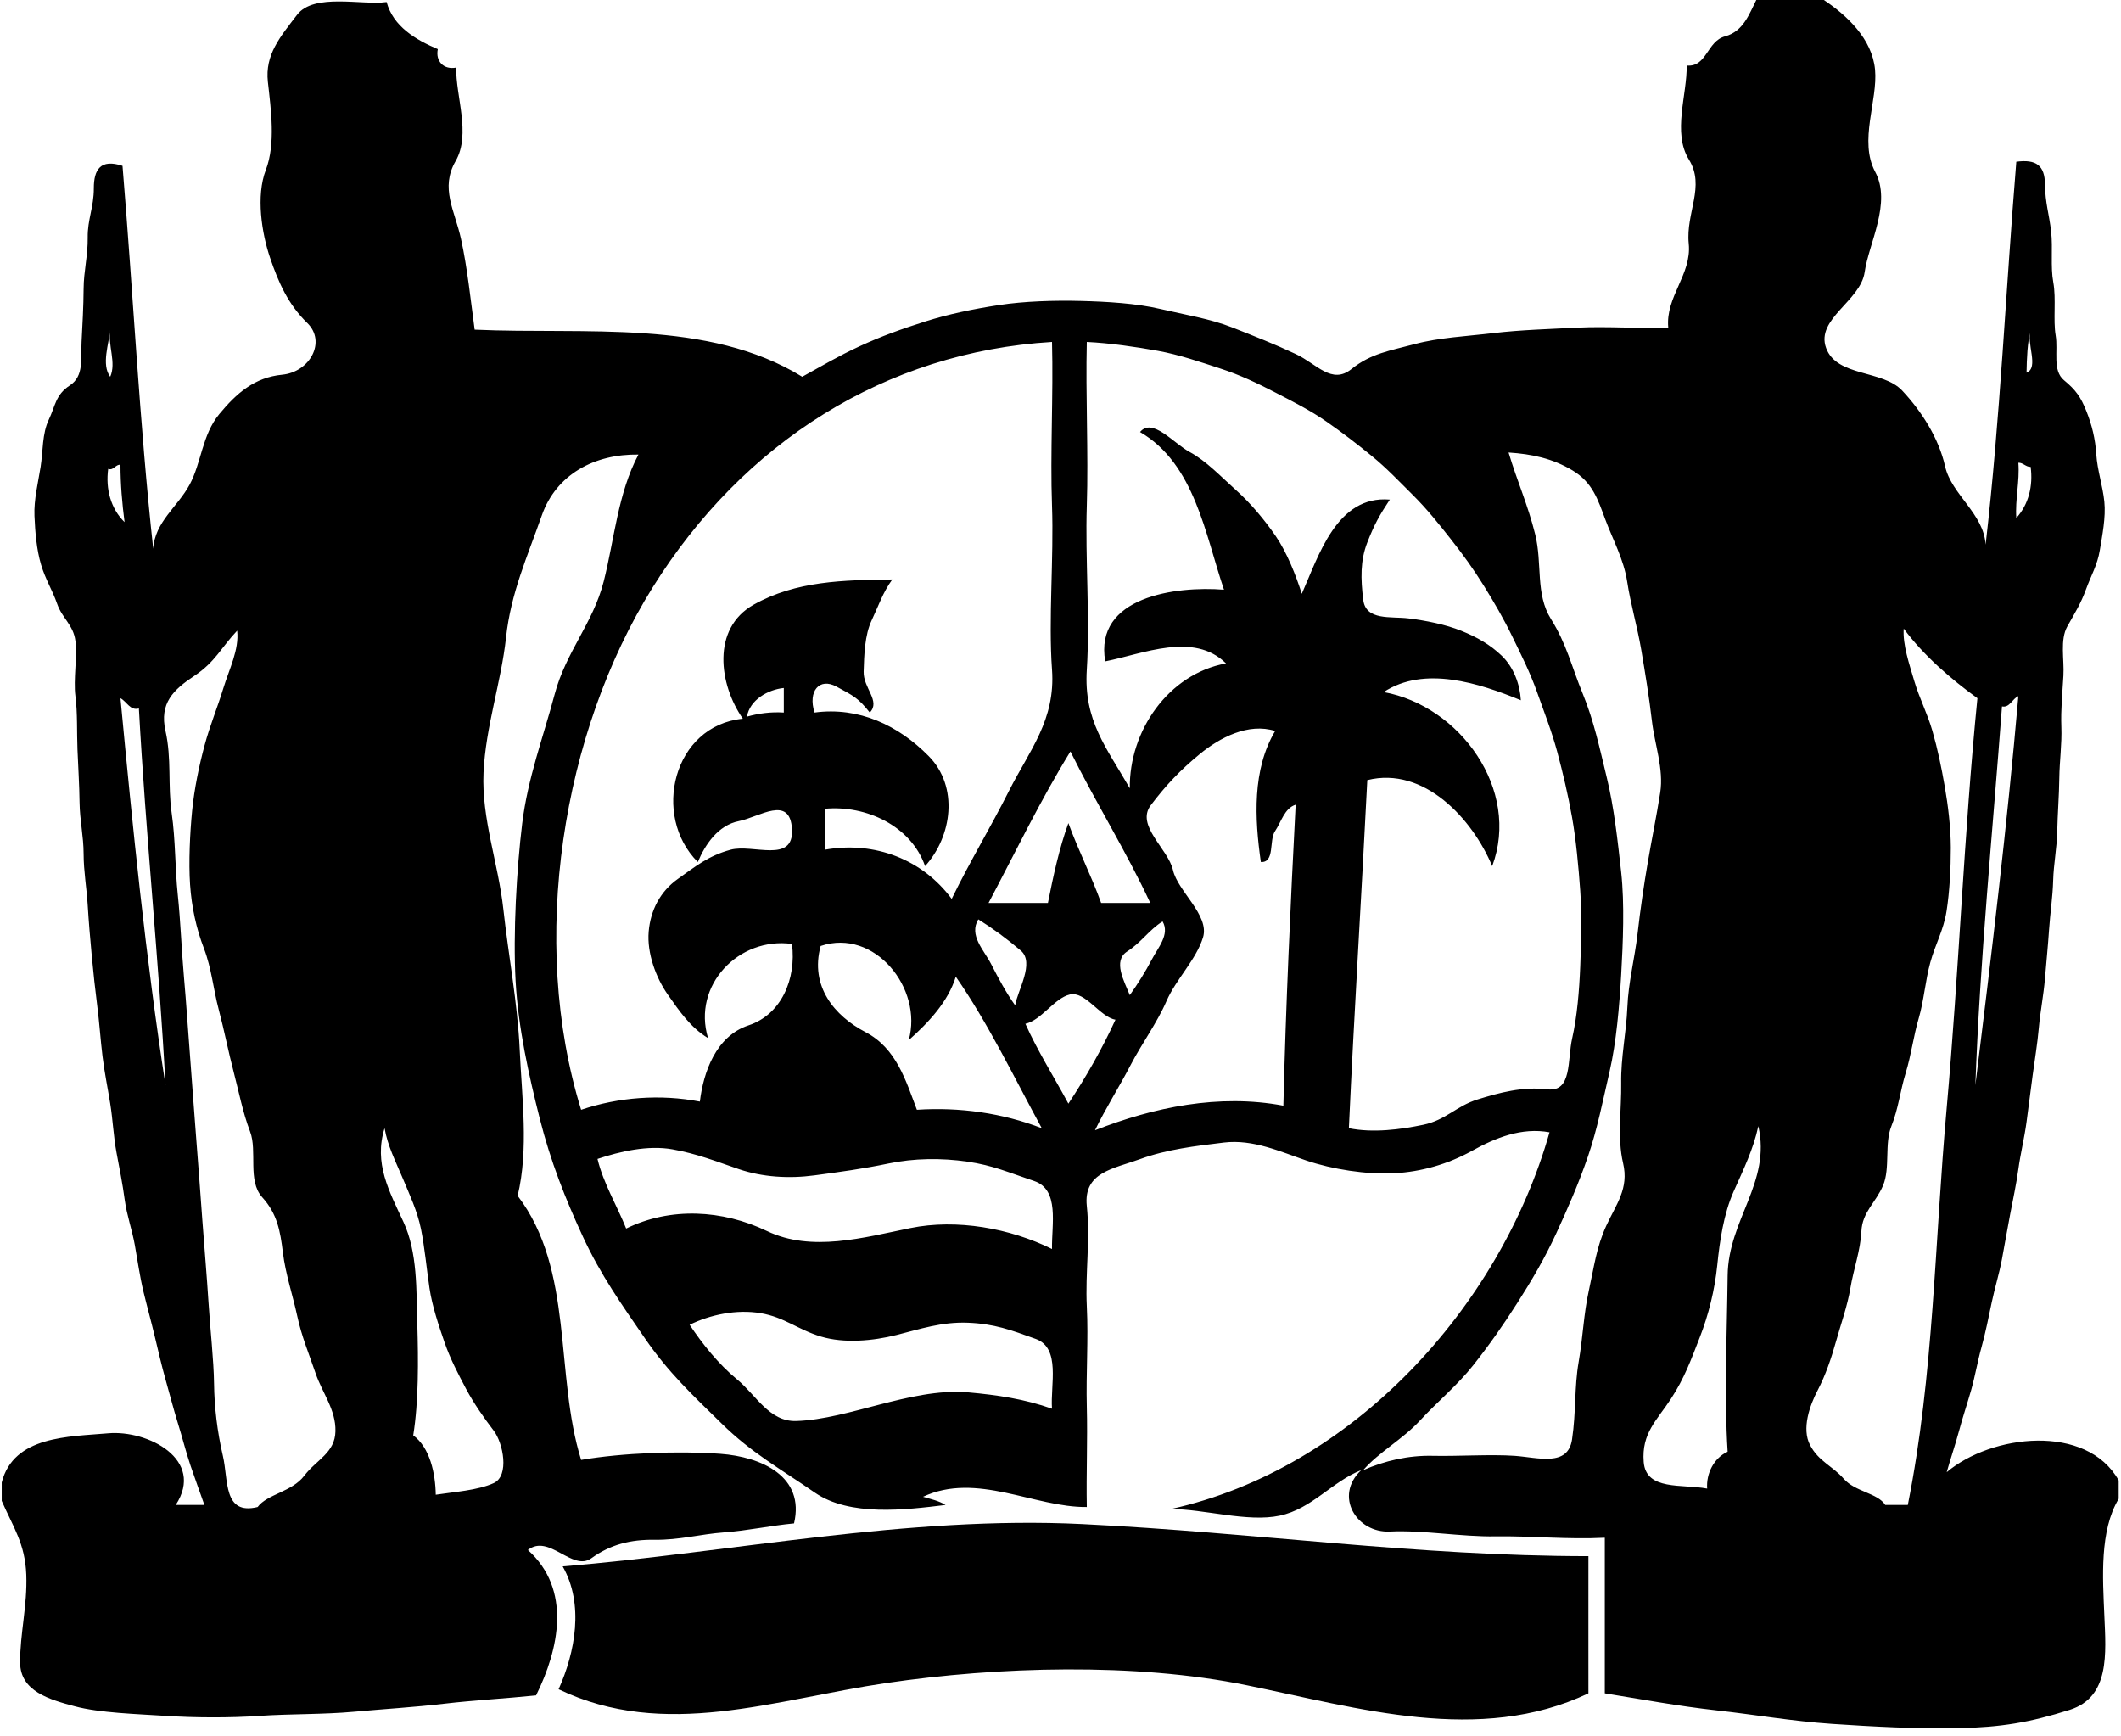
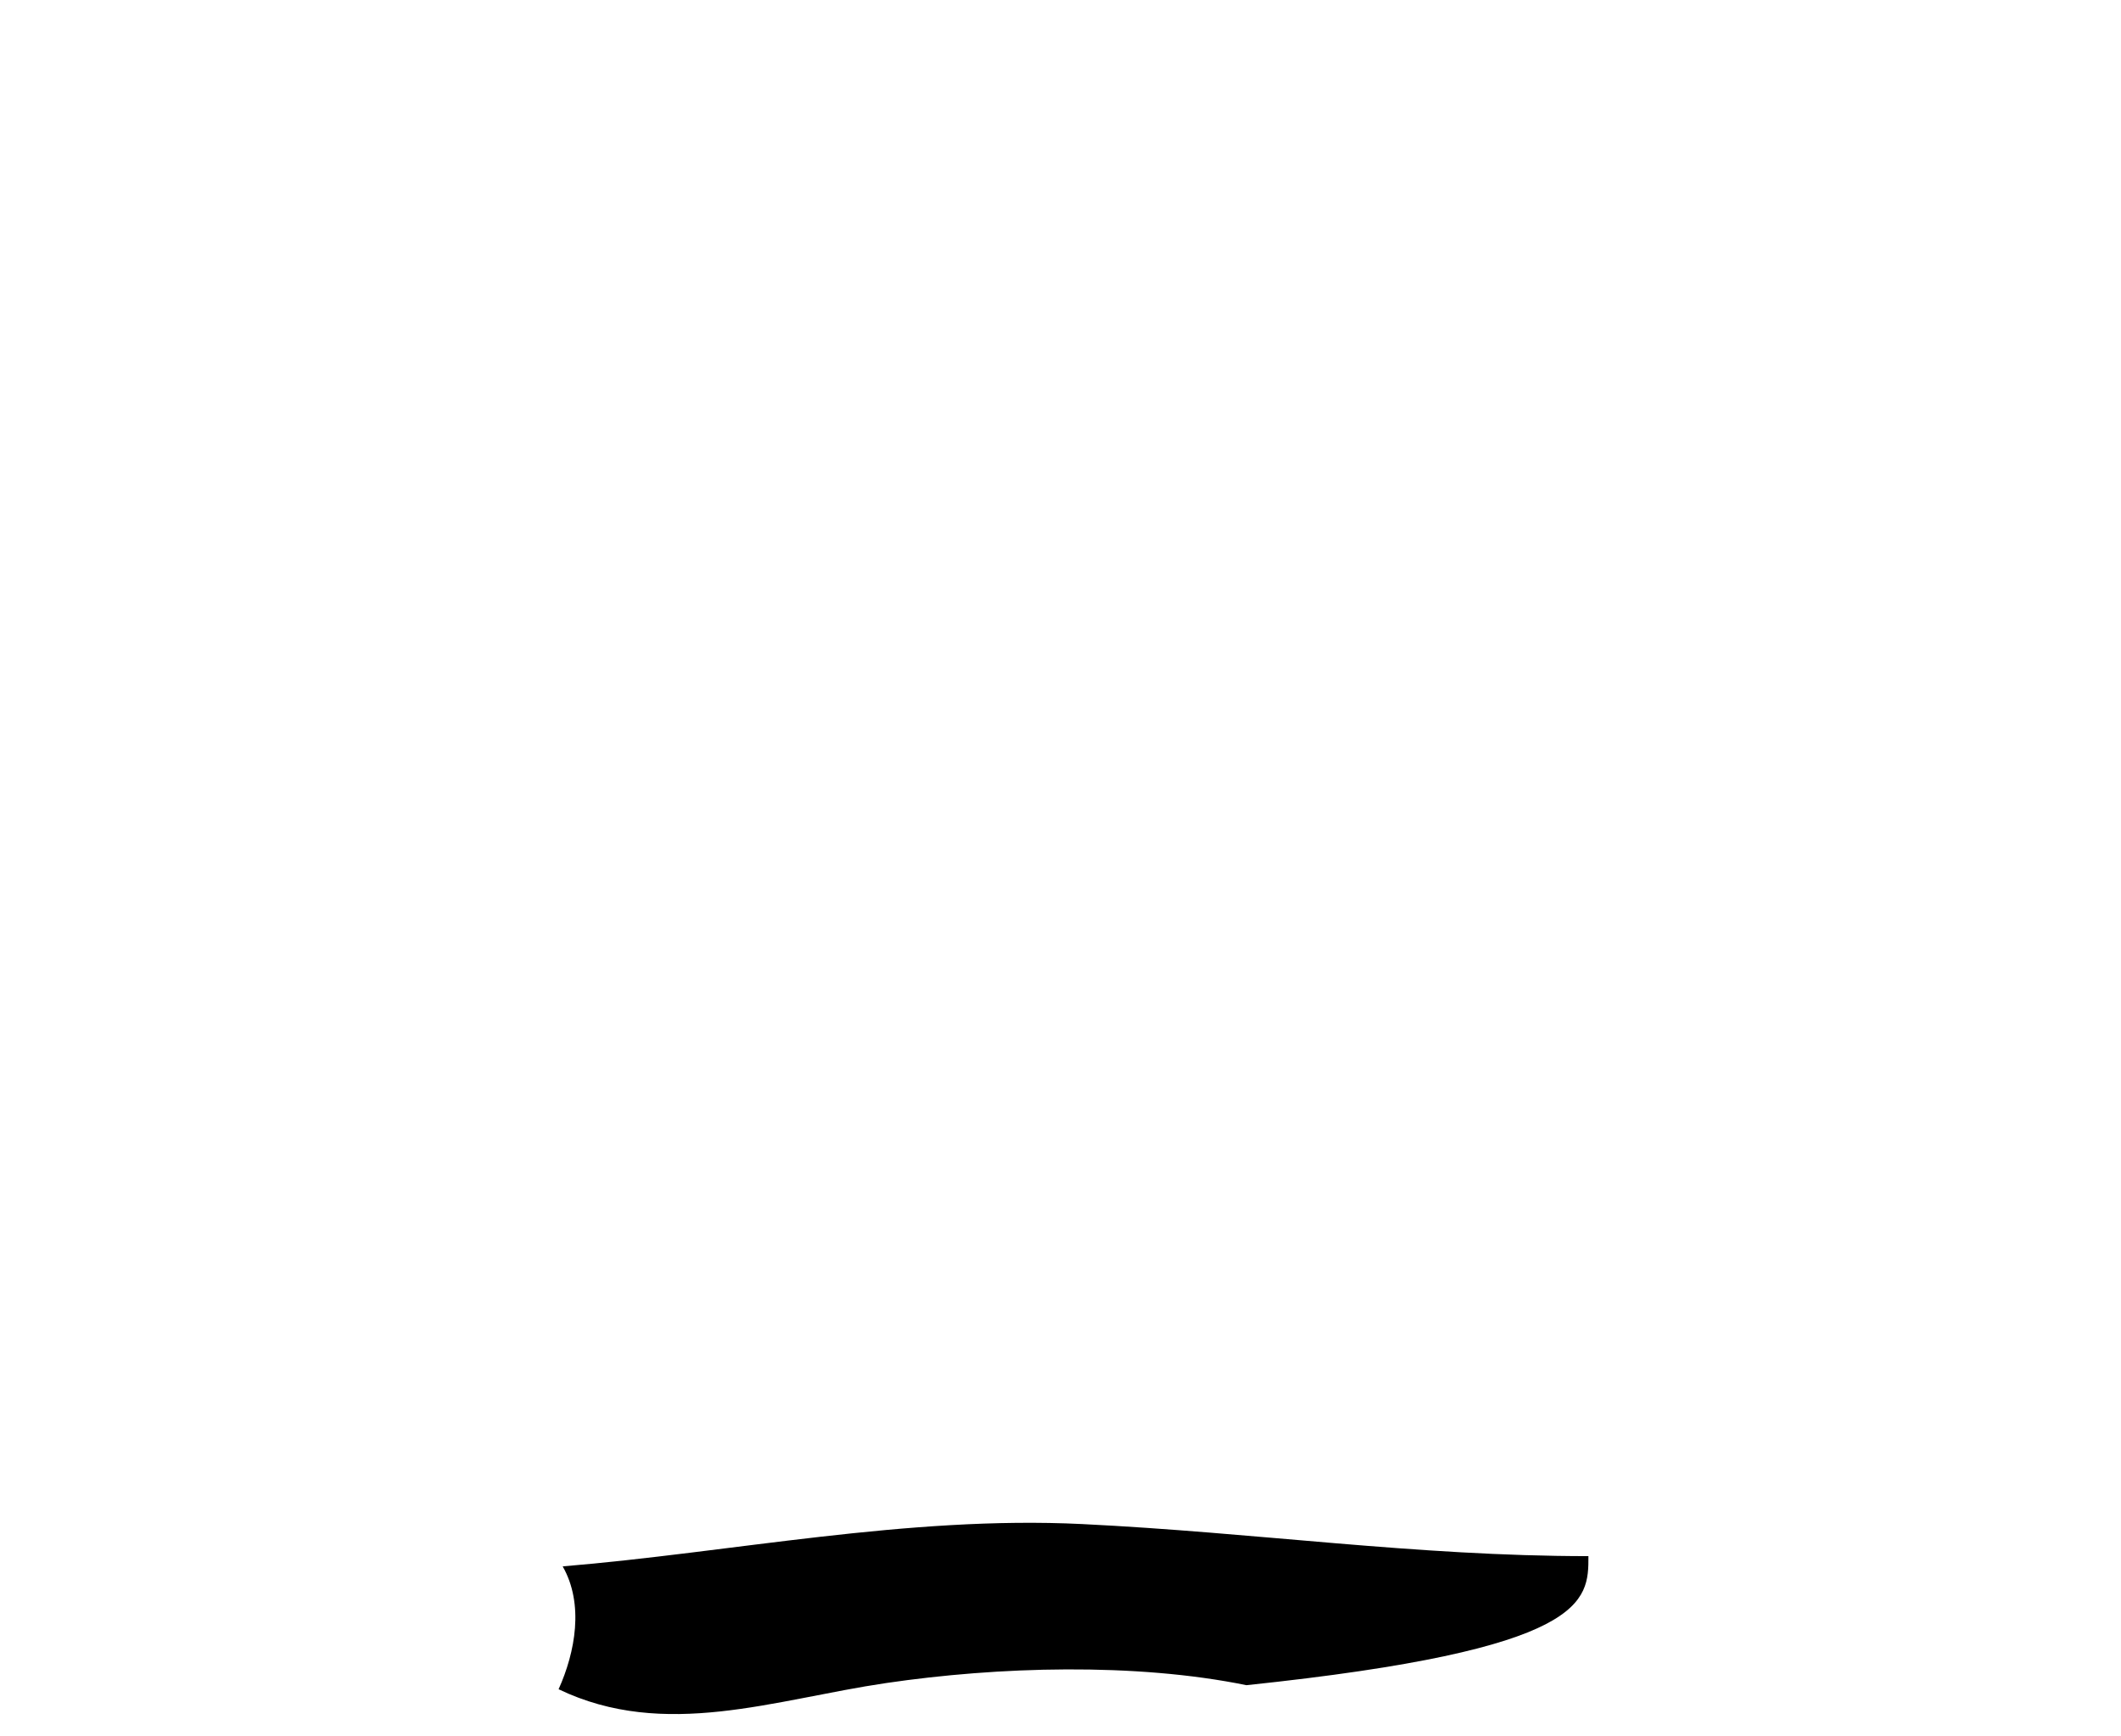
<svg xmlns="http://www.w3.org/2000/svg" width="733" height="600" viewBox="0 0 733 600" fill="none">
  <g clip-path="url(#clip0_392_2060)">
-     <path d="M548.943 537.736C489.269 537.722 434.144 529.592 373.945 526.649C313.747 523.705 252.53 536.477 194.462 541.274C201.884 554.3 198.82 570.892 193.047 583.727C229.747 601.359 267.594 587.271 306.24 581.59C344.879 575.901 392.207 574.465 430.769 582.326C469.323 590.194 511.309 603.007 548.943 585.142C548.887 569.915 548.986 553.451 548.943 537.736Z" fill="black" />
-     <path d="M0.594 512.264V518.632C4.598 527.781 8.674 533.427 9.084 544.104C9.495 554.781 6.891 564.587 6.955 574.535C7.018 584.484 17.193 587.314 25.832 589.62C34.471 591.927 47.164 592.267 57.197 592.925C67.231 593.583 79.273 593.653 89.752 592.932C100.231 592.21 111.806 592.472 122.292 591.509C132.778 590.547 143.037 589.953 153.473 588.729C163.917 587.512 174.771 586.939 185.264 585.849C193.181 569.901 197.667 549.255 182.433 535.613C189.728 529.847 197.83 543.212 204.381 538.458C210.94 533.71 217.903 531.955 226.301 532.075C234.7 532.196 242.122 530.116 250.174 529.528C258.233 528.948 266.172 527.2 274.414 526.415C278.242 510.226 263.256 503.42 248.929 502.373C234.601 501.333 215.235 502.026 200.83 504.481C191.646 475.047 198.473 438.856 178.896 413.208C182.766 397.104 180.353 379.295 179.617 362.958C178.889 346.613 175.683 329.979 173.95 314.144C172.209 298.309 166.372 282.849 167.101 266.979C167.83 251.108 173.207 235.755 174.884 220.281C176.561 204.807 182.242 192.396 187.231 178.146C192.212 163.889 205.514 156.842 220.641 157.075C213.495 170.519 212.306 186.545 208.627 200.958C204.955 215.37 195.594 225.17 191.688 239.915C187.775 254.653 182.391 268.818 180.466 284.59C178.542 300.368 177.289 322.613 178.188 338.915C179.087 355.217 182.78 371.646 186.523 386.476C190.266 401.314 195.339 414.163 201.481 427.415C207.629 440.66 214.896 450.849 222.94 462.559C230.992 474.262 239.122 481.854 249.438 491.958C259.747 502.068 269.447 507.382 281.547 515.745C293.639 524.116 312.834 521.745 326.773 520.047C324.594 518.639 321.608 517.995 318.99 517.217C337.542 508.528 357.551 520.96 375.594 520.755C375.374 509.172 375.891 497.682 375.594 486.085C375.297 474.488 376.167 463.047 375.594 451.415C375.028 439.783 376.818 428.455 375.594 416.745C374.37 405.035 384.792 403.889 394.039 400.521C403.287 397.16 412.973 396.028 422.999 394.811C433.032 393.601 442.549 397.988 451.457 401.024C460.372 404.059 472.195 405.906 481.726 405.425C491.256 404.943 500.49 402.234 508.669 397.698C516.841 393.156 525.877 389.505 535.499 391.274C518.306 451.868 467.384 507.665 404.603 521.462C415.867 521.399 431.122 526.111 442.259 523.741C453.403 521.377 460.315 511.988 470.405 508.019C460.881 516.998 468.863 529.797 480.332 529.231C491.801 528.665 505.061 531.092 516.87 530.894C528.679 530.696 541.867 532.026 554.603 531.368C554.603 549.297 554.603 567.219 554.603 585.142C567.771 587.264 579.827 589.535 593.285 591.035C606.742 592.535 619.287 594.764 633.19 595.705C647.094 596.639 662.589 597.474 677.009 597.17C691.429 596.866 701.327 595.259 715.266 590.851C729.212 586.45 727.804 571.373 727.245 558.255C726.686 545.137 725.568 528.948 732.197 517.925V511.557C721.103 491.788 688.223 495.63 672.764 508.726C674.101 503.95 675.7 499.38 676.995 494.561C678.282 489.736 679.818 485.229 681.205 480.375C682.584 475.514 683.405 470.512 684.785 465.559C686.164 460.613 687.254 455.08 688.33 450C689.398 444.92 690.884 440.271 691.853 435.127C692.822 429.983 693.7 424.776 694.697 419.575C695.688 414.375 696.792 409.359 697.528 404.009C698.256 398.653 699.629 393.149 700.351 387.729C701.072 382.309 701.752 376.917 702.481 371.462C703.209 366 704.108 360.778 704.603 355.189C705.098 349.599 706.252 343.854 706.719 338.2C707.186 332.554 707.759 326.929 708.141 321.226C708.523 315.524 709.393 310.04 709.556 304.245C709.719 298.45 710.837 293.137 710.964 287.257C711.091 281.377 711.608 274.776 711.679 268.868C711.749 262.96 712.613 257.073 712.386 251.179C712.16 245.285 712.761 239.08 713.094 233.491C713.426 227.901 711.848 221.08 714.452 216.453C717.056 211.833 719.115 208.557 720.863 203.759C722.603 198.955 724.832 195.283 725.674 190.175C726.516 185.059 727.797 178.769 727.245 173.349C726.693 167.929 724.811 162.425 724.464 157.026C724.117 151.627 722.964 146.901 721.032 142.061C719.101 137.215 717.403 134.767 713.306 131.392C709.216 128.017 711.332 121.189 710.419 115.882C709.513 110.568 710.639 103.175 709.606 97.592C708.58 92.002 709.514 85.861 708.848 79.953C708.183 74.045 706.804 70.189 706.726 63.679C706.655 57.163 703.683 54.962 696.82 55.896C693.205 99.913 691.238 144.828 686.207 188.208C685.591 177.495 674.419 170.901 672.212 161.165C670.011 151.429 664.153 142.196 657.374 134.965C650.596 127.741 634.712 130.274 631.075 120.226C627.445 110.179 642.983 104.052 644.405 94.047C645.834 84.049 653.794 70.09 648.049 59.384C642.311 48.672 649.004 34.748 647.999 24.057C646.988 13.366 638.207 5.271 630.311 0H606.962C604.549 4.769 602.497 10.868 596.172 12.559C589.839 14.243 589.881 23.314 582.905 22.642C583.089 32.66 577.903 45.842 583.669 55.132C589.429 64.429 582.53 73.507 583.613 84.198C584.695 94.889 575.511 102.509 576.537 113.208C566.66 113.575 555.12 112.719 545.405 113.208C535.69 113.696 525.36 114 516.162 115.097C506.964 116.193 497.285 116.646 488.851 118.917C480.424 121.189 473.858 122.066 467.044 127.535C460.231 132.998 455.073 125.759 447.82 122.349C440.561 118.946 433.591 116.193 425.879 113.158C418.167 110.116 409.471 108.764 401.115 106.79C392.766 104.809 382.45 104.222 373.485 103.995C364.528 103.762 353.971 104.073 345.169 105.425C336.367 106.776 327.778 108.545 319.712 111.099C311.653 113.653 304.499 116.222 297.113 119.632C289.719 123.035 284.235 126.333 277.245 130.189C244.648 110.151 202.464 115.642 164.037 113.915C162.65 103.67 161.511 92.476 159.318 82.549C157.124 72.623 152.058 65.038 157.45 55.677C162.848 46.323 157.429 33.134 157.669 23.349C153.403 24.198 150.438 21.219 151.301 16.981C143.787 13.811 135.863 9.163 133.613 0.708C125.108 1.91 108.523 -2.526 102.657 5.13C96.792 12.778 91.528 18.906 92.575 28.302C93.622 37.698 95.32 49.733 91.867 58.726C88.407 67.712 90.466 80.674 93.339 89.094C96.212 97.521 99.53 105.149 106.195 111.616C112.86 118.09 107.08 128.568 97.528 129.481C87.976 130.401 81.721 135.899 75.771 143.101C69.827 150.311 69.629 159.892 65.511 167.512C61.4 175.132 53.518 180.333 52.952 189.623C48.205 146.158 46.011 101.321 42.339 57.311C34.712 54.8 32.412 58.62 32.426 65.087C32.44 71.554 30.219 75.884 30.311 82.076C30.403 88.266 28.924 93.736 28.896 99.764C28.867 105.792 28.492 112.358 28.188 118.16C27.884 123.962 29.08 129.962 24.12 133.196C19.16 136.422 19.131 140.3 16.853 145.033C14.568 149.759 14.872 155.979 14.037 161.321C13.202 166.656 11.674 172.606 11.915 178.302C12.155 183.998 12.657 189.934 14.193 195.127C15.735 200.314 18.014 203.675 19.754 208.67C21.488 213.672 25.358 215.929 26.065 221.462C26.773 226.995 25.308 234.764 26.065 240.566C26.823 246.368 26.532 252.955 26.773 258.962C27.014 264.969 27.424 271.295 27.495 277.344C27.573 283.387 28.889 289.019 28.896 295.047C28.903 301.075 29.95 306.835 30.311 312.736C30.672 318.637 31.181 324.623 31.726 330.425C32.271 336.226 32.886 341.958 33.615 347.639C34.344 353.321 34.733 359.292 35.419 364.939C36.105 370.585 37.202 375.821 38.094 381.368C38.985 386.915 39.24 392.851 40.266 398.3C41.292 403.741 42.367 409.132 43.096 414.573C43.832 420.014 45.629 424.875 46.584 430.189C47.539 435.502 48.325 441.113 49.57 446.307C50.822 451.493 52.202 456.425 53.426 461.554C54.65 466.677 55.832 471.849 57.247 476.837C58.669 481.825 59.936 486.849 61.457 491.731C62.985 496.606 64.231 501.679 65.844 506.448C67.464 511.217 68.985 515.328 70.641 520.047C67.337 520.047 64.04 520.047 60.735 520.047C71.002 504.325 51.021 494.08 37.386 495.283C23.752 496.486 4.747 496.104 0.594 512.264ZM38.094 113.915C37.209 119.377 40.259 125.271 38.094 130.189C34.931 126.064 37.69 118.613 38.094 113.915ZM701.773 113.915C700.181 118.599 704.773 127.054 700.358 128.774C700.436 123.785 700.655 118.366 701.773 113.915ZM363.565 118.16C364.061 136.458 362.907 156.658 363.565 174.764C364.223 192.87 362.299 213.955 363.565 231.368C364.832 248.781 355.733 259.366 348.764 273.17C341.787 286.967 335.547 297.007 328.896 310.613C318.94 297.142 302.462 290.505 285.028 293.632C285.028 288.913 285.028 284.2 285.028 279.481C299.313 278.13 314.879 285.41 319.698 299.292C329.051 288.998 331.393 271.84 320.936 261.262C310.485 250.677 296.865 244.16 281.49 246.226C279.141 238.818 283.188 234.064 289.054 237.248C294.926 240.425 296.596 241.167 300.594 246.226C304.429 242.236 298.301 237.778 298.471 232.075C298.641 226.366 298.825 219.453 301.252 214.337C303.672 209.222 305.037 204.835 308.377 200.236C291.452 200.455 275.143 200.703 260.476 208.939C245.815 217.175 248.476 236.59 256.726 248.349C232.606 250.712 225.113 281.901 241.16 297.877C243.679 291.842 248.164 285.163 255.332 283.741C262.492 282.325 273.042 274.557 273.707 286.557C274.372 298.557 260.179 291.538 252.481 293.632C244.782 295.726 240.36 299.392 234.261 303.715C228.155 308.038 224.808 314.554 224.179 321.934C223.549 329.314 226.669 337.833 230.759 343.656C234.856 349.472 238.563 354.991 244.698 358.726C239.157 340.436 255.353 323.646 273.707 326.179C275.249 338.384 269.992 350.59 258.686 354.318C247.379 358.047 243.084 370.578 241.867 380.66C228.212 378.021 213.728 379.132 200.83 383.491C182.759 325.167 194.242 253.189 225.537 203.009C256.839 152.837 306.028 121.62 363.565 118.16ZM466.16 389.859C467.992 349.698 470.518 309.7 472.528 269.575C492.169 264.693 508.867 282.991 515.688 299.292C525.558 272.922 504.587 243.948 478.188 239.151C492.233 229.903 511.216 236.066 525.594 241.981C525.282 236.483 523.11 230.568 519.014 226.627C514.91 222.686 510.41 220.16 505.018 217.981C499.634 215.795 492.679 214.415 486.679 213.679C480.672 212.95 472.025 214.542 471.127 207.297C470.235 200.045 470.08 193.712 472.514 187.486C474.94 181.252 476.766 177.991 480.311 172.642C461.95 171.064 455.646 192.262 449.886 205.189C447.863 198.828 444.749 190.882 440.851 185.215C436.945 179.547 432.176 173.844 427.068 169.281C421.959 164.71 416.773 159.205 411.148 156.191C405.53 153.17 398.271 144.142 393.99 149.292C412.896 160.267 416.539 184.797 422.999 203.774C406.379 202.443 378.063 206.179 381.962 228.538C394.995 225.969 412.506 218.2 423.707 229.245C403.705 232.889 390.205 252.658 390.452 272.406C382.436 258.368 374.462 249.134 375.594 231.368C376.726 213.601 375.006 193.054 375.594 174.764C376.181 156.474 375.148 136.599 375.594 118.16C383.462 118.535 392.631 119.866 400.124 121.224C407.617 122.583 414.714 125.059 421.634 127.309C428.561 129.552 434.61 132.46 440.851 135.686C447.091 138.913 452.844 141.814 458.433 145.698C464.023 149.583 468.933 153.368 474.12 157.606C479.299 161.844 483.445 166.267 488.271 171.05C493.096 175.84 497.2 180.976 501.36 186.262C505.528 191.54 509.221 196.642 512.801 202.415C516.381 208.189 519.672 213.821 522.707 220.104C525.749 226.38 528.799 232.408 531.205 239.2C533.603 246 536.221 252.545 538.174 259.825C540.127 267.106 541.874 274.514 543.268 282.325C544.662 290.144 545.525 299.505 546.113 307.783C546.7 316.061 546.445 325.748 546.113 333.962C545.78 342.177 545.044 351.283 543.332 358.776C541.62 366.276 543.367 377.448 534.785 376.422C526.209 375.389 518.157 377.59 510.686 379.903C503.214 382.217 499.74 387.028 491.865 388.677C483.983 390.325 474.502 391.557 466.16 389.859ZM471.113 508.019C476.539 501.764 484.676 497.434 490.747 490.861C496.825 484.288 503.589 478.79 509.143 471.757C514.705 464.731 519.473 457.932 524.391 450.212C529.315 442.5 533.858 434.809 537.841 426.163C541.818 417.509 545.568 408.998 548.787 399.609C551.999 390.219 553.91 380.434 556.252 370.281C558.594 360.12 559.634 347.738 560.264 336.792C560.893 325.847 561.466 312.297 560.264 301.415C559.061 290.533 557.801 279.05 555.325 268.854C552.848 258.651 550.839 249.085 546.976 239.703C543.113 230.314 541.429 222.566 535.995 213.899C530.554 205.224 533.072 194.83 530.554 184.663C528.035 174.495 524.299 166.238 521.348 156.368C529.414 156.892 536.532 158.406 543.459 162.559C550.379 166.719 552.19 172.564 554.787 179.533C557.377 186.509 561.155 193.252 562.337 200.993C563.518 208.741 565.839 216.559 567.183 224.448C568.528 232.337 569.943 240.962 570.877 249.057C571.811 257.151 575.03 265.734 573.756 273.87C572.49 282.007 570.877 289.719 569.476 297.892C568.075 306.071 566.886 314.222 565.924 322.642C564.962 331.061 562.74 339.425 562.393 348.12C562.039 356.816 560.115 365.392 560.264 374.292C560.419 383.193 558.841 393.12 560.922 401.936C563.002 410.752 558.53 416.101 555.091 423.601C551.66 431.109 550.924 437.675 549.098 445.91C547.273 454.153 547.082 461.851 545.561 470.675C544.039 479.498 544.712 487.825 543.282 497.406C541.853 506.986 531.537 503.646 523.464 503.073C515.391 502.5 503.561 503.264 495.169 503.066C486.778 502.868 478.577 504.757 471.113 508.019ZM701.773 161.321C702.65 167.922 701.08 174.304 696.82 179.009C696.374 172.472 698.037 166.465 697.528 159.906C699.12 159.807 700.153 161.434 701.773 161.321ZM41.632 160.613C41.639 167.335 42.205 173.908 43.047 180.425C38.249 175.741 36.466 168.934 37.386 162.028C39.24 162.736 39.926 160.38 41.632 160.613ZM657.905 217.217C664.712 226.436 674.179 234.623 683.377 241.274C678.735 287.844 676.959 336.198 672.764 382.783C668.568 429.368 668.313 475.083 659.32 520.047C656.723 520.047 654.134 520.047 651.537 520.047C648.877 515.894 641.15 515.526 637.209 511.026C633.268 506.519 628.485 504.998 625.535 499.351C622.577 493.705 625.414 485.675 628.174 480.41C630.926 475.139 632.886 469.351 634.542 463.429C636.19 457.507 638.44 451.373 639.495 445.033C640.542 438.693 642.955 432.184 643.28 425.469C643.606 418.755 648.261 415.592 650.78 409.62C653.292 403.642 651.197 395.179 653.646 389.137C656.087 383.087 656.695 376.925 658.598 370.741C660.495 364.55 661.266 358.132 663.091 351.884C664.917 345.637 665.363 338.851 667.103 332.547C668.837 326.243 671.667 321.488 672.714 314.809C673.761 308.123 674.193 299.993 674.179 292.925C674.164 285.856 673.223 278.285 672.07 271.684C670.924 265.075 669.608 258.757 667.825 252.58C666.042 246.403 663.367 241.422 661.598 235.458C659.837 229.486 657.516 222.821 657.905 217.217ZM89.037 520.755C77.094 523.677 78.997 511.486 77.023 503.052C75.056 494.611 74.073 486.106 73.974 478.097C73.874 470.08 72.608 458.795 72.056 450C71.504 441.205 70.606 430.825 69.933 421.698C69.261 412.571 68.561 402.665 67.811 393.396C67.061 384.127 66.424 374.42 65.688 365.094C64.952 355.769 64.4 346.861 63.565 337.5C62.73 328.139 62.426 318.63 61.443 309.198C60.459 299.767 60.686 290.392 59.32 280.896C57.955 271.401 59.363 262.196 57.197 252.594C55.032 242.993 59.9 238.358 67.16 233.547C74.426 228.743 76.514 223.656 81.962 217.925C82.698 224.498 79.224 231.177 77.165 237.892C75.113 244.613 72.58 250.585 70.69 257.597C68.808 264.616 67.132 272.653 66.396 280.189C65.66 287.724 65.157 297.927 65.688 305.66C66.219 313.394 67.811 320.774 70.485 327.75C73.153 334.726 73.698 341.731 75.587 348.828C77.476 355.917 78.94 363.488 80.78 370.521C82.62 377.554 83.872 384.297 86.433 391.047C88.995 397.797 85.443 408 90.636 413.731C95.823 419.462 96.856 425.363 97.761 432.785C98.667 440.208 101.172 447.58 102.714 454.719C104.249 461.866 106.747 467.724 109.068 474.545C111.389 481.373 116.08 487.054 115.924 494.575C115.768 502.097 109.372 504.389 105.134 509.965C100.896 515.547 92.334 516.283 89.037 520.755ZM270.877 237.736C270.877 240.566 270.877 243.396 270.877 246.226C266.433 245.943 262.238 246.488 258.141 247.642C259.117 241.811 265.45 238.288 270.877 237.736ZM697.528 240.566C693.622 285.637 688.174 330.318 682.669 375C684.219 331.988 688.62 287.526 691.867 244.104C694.521 244.684 695.455 241.387 697.528 240.566ZM47.999 244.811C50.384 288.375 54.877 331.415 57.197 375C50.377 331.125 45.855 286.047 41.632 241.274C43.846 242.455 44.992 245.667 47.999 244.811ZM440.688 252.594C432.728 265.917 433.591 282.828 435.735 297.877C440.667 298.146 438.495 290.377 440.639 287.215C442.775 284.052 443.865 279.318 447.764 278.066C445.981 312.644 444.374 347.264 443.518 382.075C421.273 377.873 398.631 382.634 378.424 390.566C382.025 383.094 386.83 375.538 390.672 368.144C394.506 360.743 399.87 353.469 403.131 345.934C406.4 338.399 413.448 331.55 415.761 323.894C418.075 316.245 407.016 307.988 405.367 300.651C403.712 293.314 392.377 285.269 397.705 278.243C403.039 271.224 407.822 266.165 414.672 260.54C421.521 254.915 431.377 249.679 440.688 252.594ZM369.933 259.67C378.707 277.373 389.221 294.184 397.528 312.028C391.867 312.028 386.207 312.028 380.547 312.028C377.2 302.696 372.622 293.767 369.226 284.434C366.063 293.108 363.997 302.738 362.15 312.028C355.308 312.028 348.473 312.028 341.631 312.028C350.844 294.63 359.631 276.34 369.933 259.67ZM350.83 347.406C347.709 343.061 344.978 337.932 342.502 333.092C340.025 328.259 334.754 323.2 338.094 317.689C343.344 320.993 347.83 324.276 352.775 328.479C357.714 332.689 351.608 342.34 350.83 347.406ZM401.773 318.396C404.384 322.882 400.181 327.467 398.023 331.627C395.858 335.781 393.084 340.175 390.452 343.868C388.563 339.149 384.473 332.052 389.532 328.797C394.584 325.535 396.87 321.545 401.773 318.396ZM314.037 359.434C320.95 353.3 327.664 346.125 330.311 337.5C341.37 353.342 350.547 372.446 360.028 389.859C346.492 384.616 331.549 382.507 316.867 383.491C313.068 373.521 309.82 362.236 299.122 356.66C288.417 351.085 279.799 340.825 283.613 326.887C302.264 320.611 319.061 341.632 314.037 359.434ZM385.499 352.358C380.943 362.342 375.233 372.325 369.226 381.368C364.266 372.163 358.62 363.255 354.367 353.774C359.886 352.571 364.365 344.922 369.721 343.656C375.07 342.389 380.193 351.488 385.499 352.358ZM597.056 501.651C592.294 503.809 589.598 509.236 589.981 514.387C581.292 512.759 568.825 515.193 568.047 505.189C567.268 495.184 572.646 490.769 577.422 483.432C582.197 476.101 584.292 470.151 587.377 462.255C590.462 454.366 592.606 445.733 593.469 437.215C594.332 428.689 595.705 419.427 599.122 411.736C602.547 404.052 605.886 397.316 607.669 389.151C612.148 408.616 597.275 421.429 597.056 440.802C596.837 460.175 595.839 482.568 597.056 501.651ZM132.905 389.859C133.973 396.035 136.69 401.222 139.11 407.002C141.53 412.783 144.219 418.436 145.485 424.684C146.752 430.932 147.488 438.835 148.422 445.097C149.348 451.359 151.676 458.2 153.65 463.925C155.631 469.649 158.37 474.814 161.044 479.88C163.719 484.946 167.356 490.097 170.617 494.363C173.886 498.63 176.136 509.958 170.631 512.491C165.127 515.024 156.742 515.554 150.594 516.509C150.473 509.193 148.613 500.257 142.811 495.991C144.707 484.238 144.58 469.882 144.226 457.783C143.872 445.684 144.332 432.828 139.429 422.25C134.532 411.665 129.106 401.986 132.905 389.859ZM363.565 431.604C349.096 424.443 330.693 421.09 314.589 424.373C298.485 427.656 280.443 432.778 265.061 425.391C249.672 418.012 231.728 417.028 216.396 424.528C213.183 416.505 208.521 408.913 206.49 400.472C214.245 397.875 223.959 395.639 232.436 397.167C240.912 398.696 247.188 401.215 255.325 403.995C263.469 406.769 272.674 407.342 281.504 406.146C290.341 404.958 298.4 403.868 307.117 402.042C315.834 400.217 325.372 400.104 334.323 401.413C343.273 402.722 348.466 405.127 357.36 408.092C366.254 411.057 363.403 423.05 363.565 431.604ZM363.565 486.792C354.127 483.446 344.716 482.038 334.556 481.132C324.396 480.226 313.28 482.965 304.082 485.328C294.877 487.684 284.384 490.776 275.122 491.038C265.86 491.3 261.289 482.073 254.78 476.71C248.264 471.347 242.738 464.384 238.33 457.783C245.518 454.252 254.617 452.384 262.86 453.771C271.103 455.158 275.787 459.488 283.768 461.873C291.756 464.25 301.606 463.38 309.792 461.321C317.985 459.262 325.492 456.708 334.556 457.075C343.62 457.443 349.238 459.531 357.962 462.679C366.679 465.835 362.95 478.599 363.565 486.792Z" fill="black" />
+     <path d="M548.943 537.736C489.269 537.722 434.144 529.592 373.945 526.649C313.747 523.705 252.53 536.477 194.462 541.274C201.884 554.3 198.82 570.892 193.047 583.727C229.747 601.359 267.594 587.271 306.24 581.59C344.879 575.901 392.207 574.465 430.769 582.326C548.887 569.915 548.986 553.451 548.943 537.736Z" fill="black" />
  </g>
  <defs>
    <clipPath id="clip0_392_2060">
      <rect width="731.604" height="600" fill="white" transform="translate(0.594)" />
    </clipPath>
  </defs>
</svg>